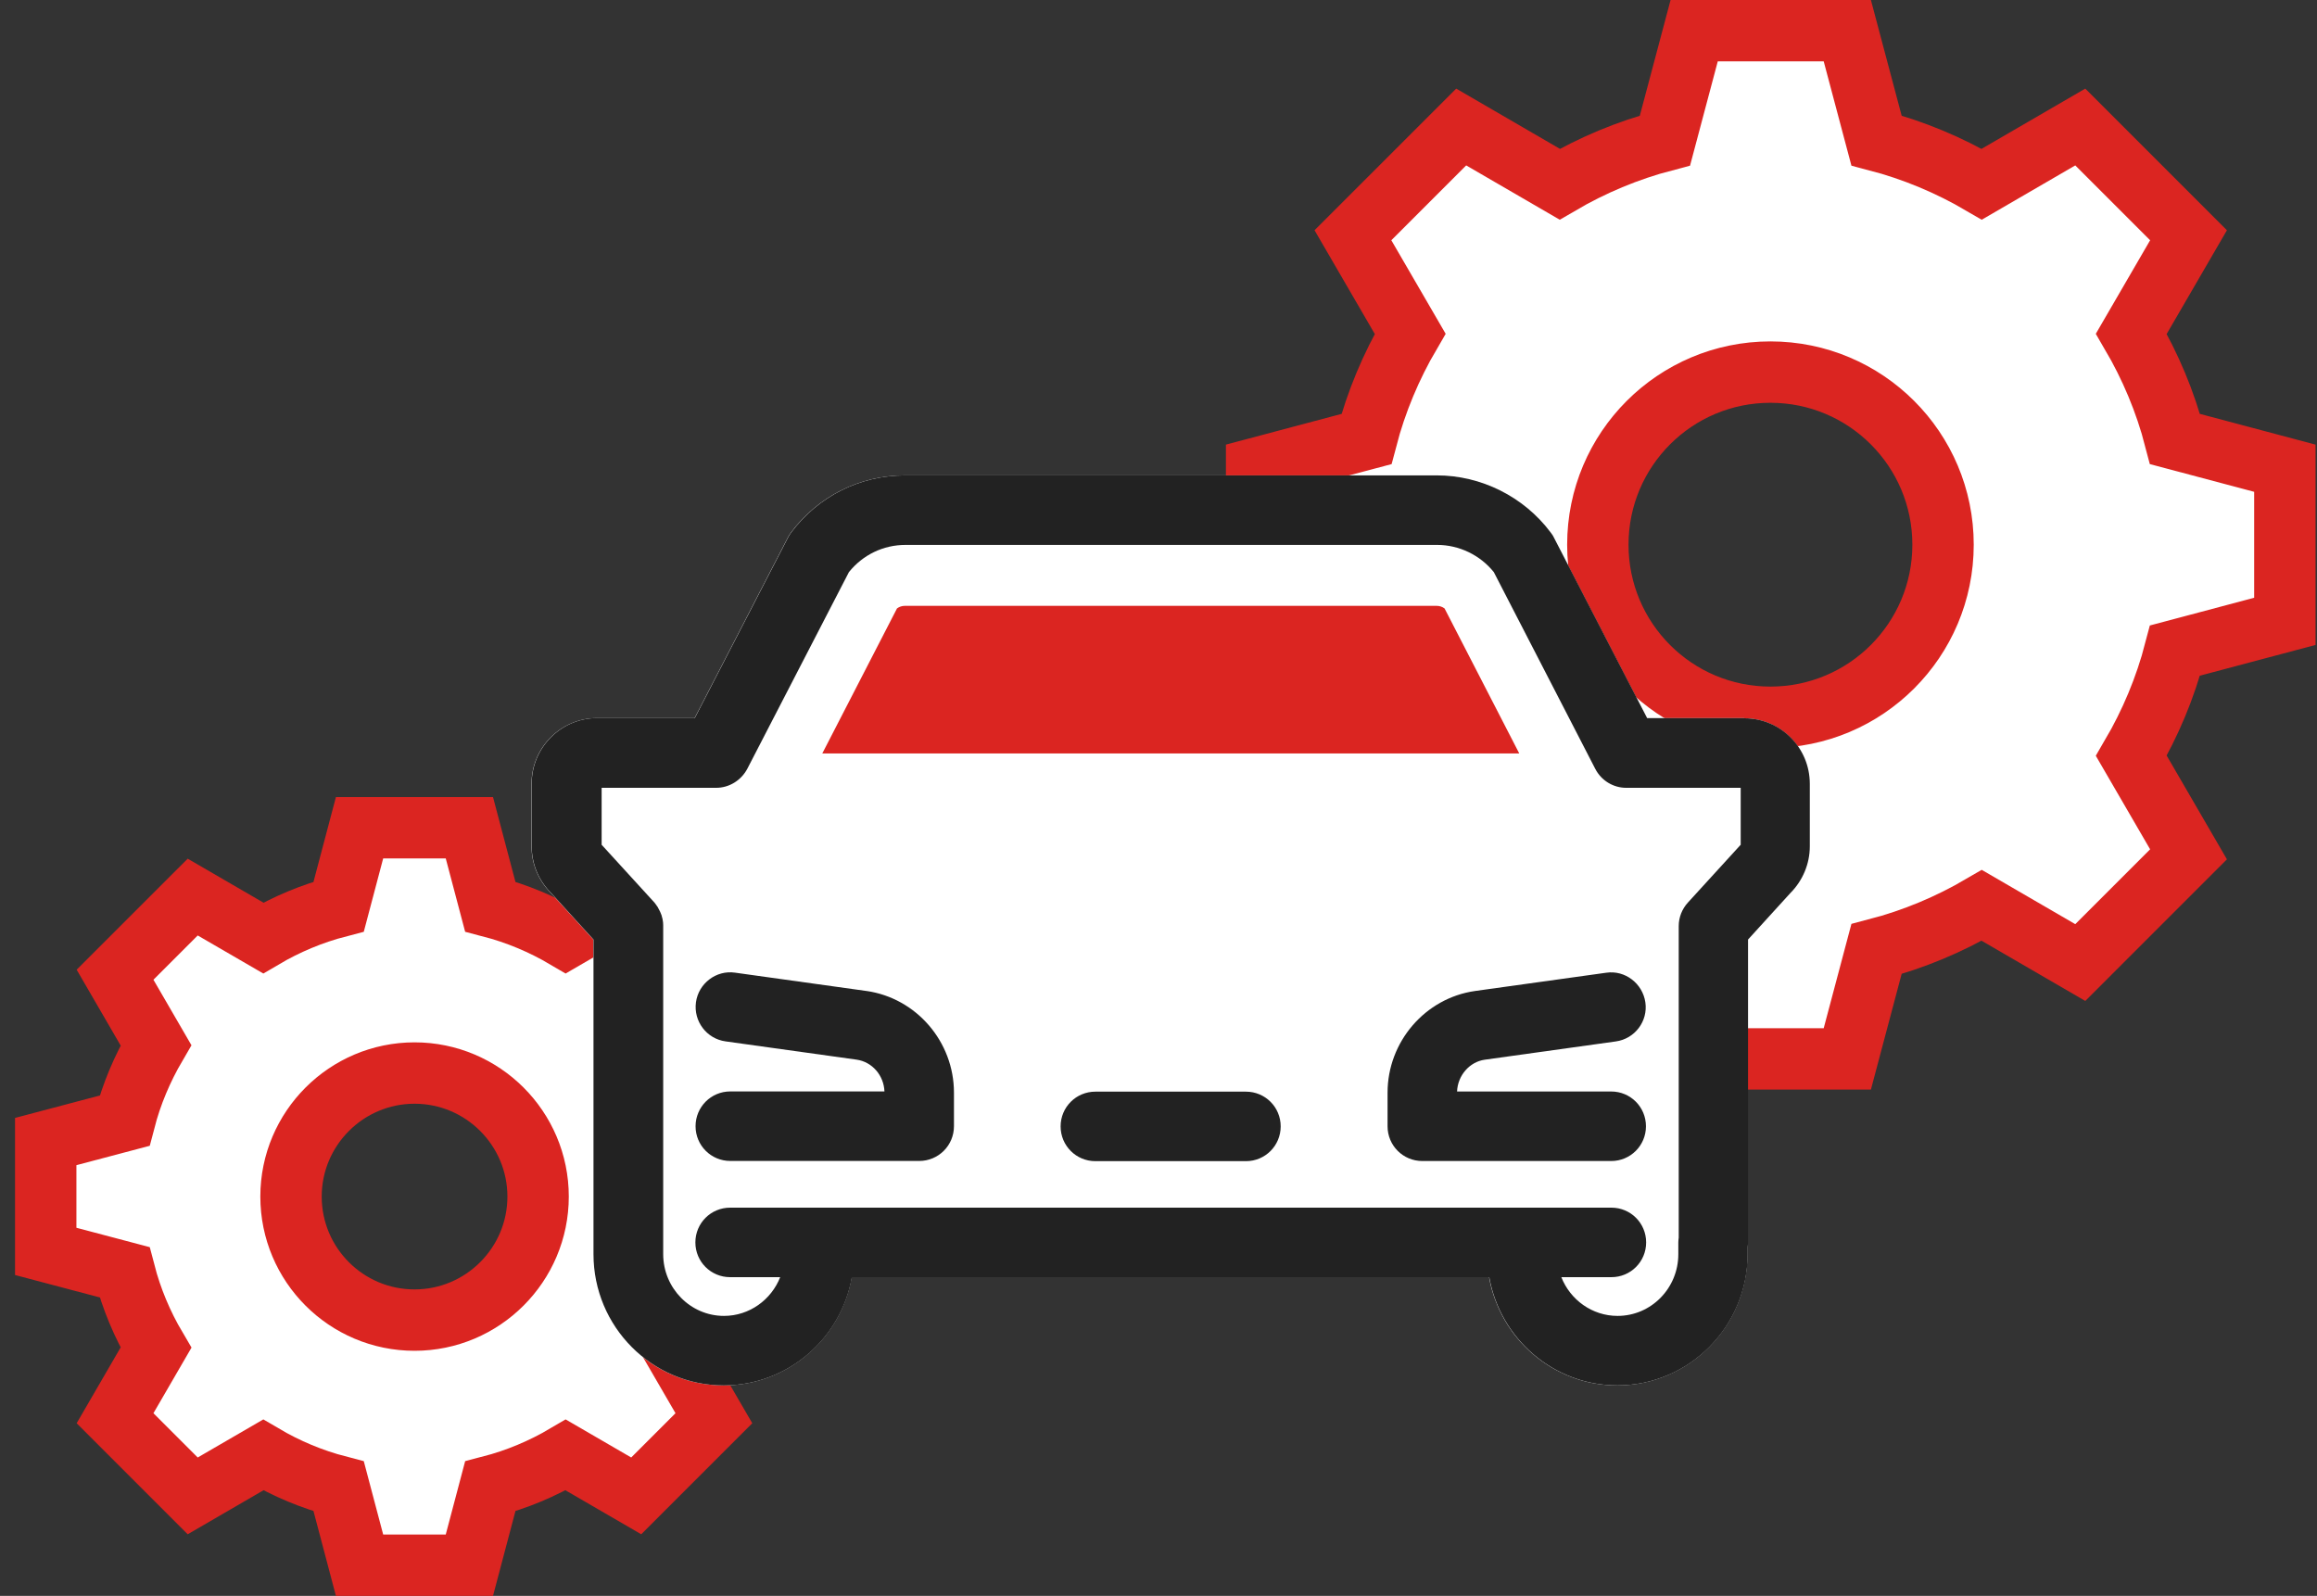
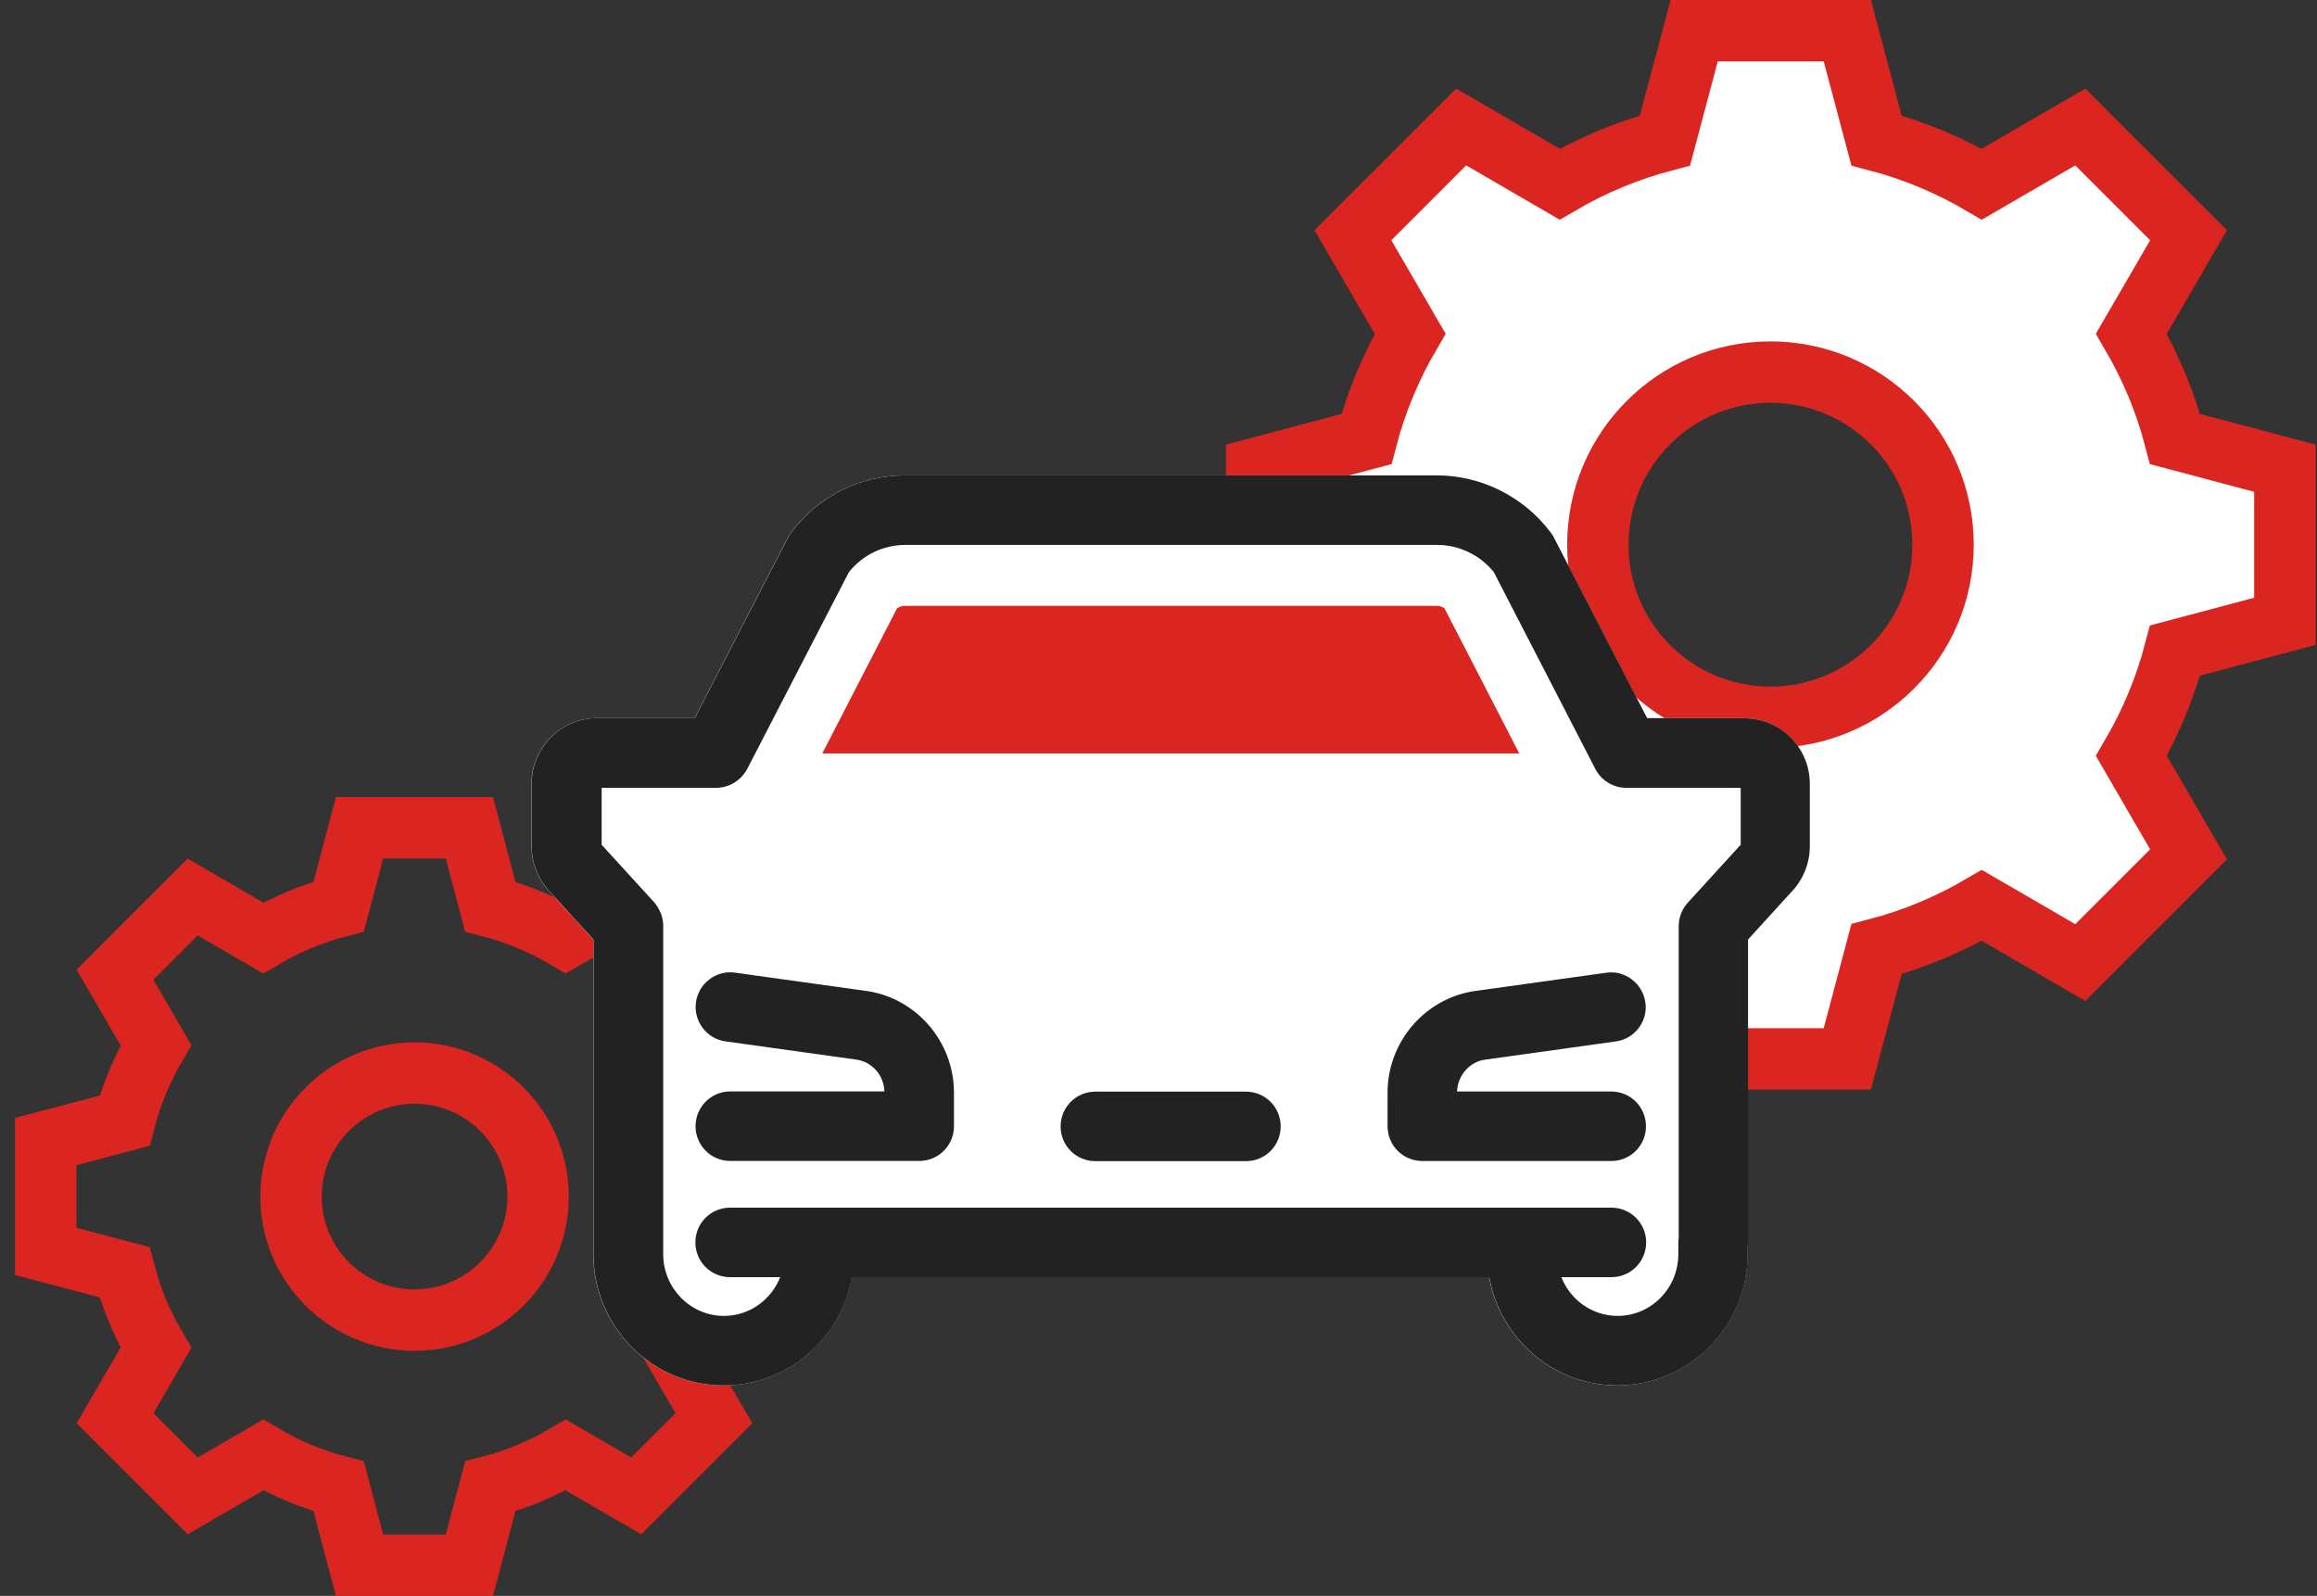
<svg xmlns="http://www.w3.org/2000/svg" width="151" height="104" viewBox="0 0 151 104" fill="none">
  <rect x="0" y="0" width="151" height="104" fill="#333333" stroke="none" />
  <path d="M148.905 40.492V30.513L141.747 28.611C141.113 26.165 140.142 23.874 138.899 21.751L142.627 15.331L135.573 8.277L129.153 12.005C127.03 10.762 124.726 9.792 122.292 9.157L120.39 2H110.41L108.507 9.157C106.074 9.792 103.77 10.762 101.647 12.005L95.227 8.277L88.172 15.331L91.9 21.751C90.657 23.874 89.687 26.177 89.052 28.611L81.894 30.513V40.492L89.052 42.395C89.687 44.828 90.657 47.132 91.9 49.255L88.172 55.675L95.227 62.728L101.647 59.001C103.77 60.243 106.074 61.214 108.507 61.848L110.41 69.006H120.39L122.292 61.848C124.726 61.214 127.03 60.243 129.153 59.001L135.573 62.728L142.627 55.675L138.899 49.255C140.142 47.132 141.113 44.828 141.747 42.395L148.905 40.492ZM115.38 46.744C109.167 46.744 104.132 41.709 104.132 35.496C104.132 29.284 109.167 24.249 115.38 24.249C121.593 24.249 126.629 29.284 126.629 35.496C126.629 41.709 121.593 46.744 115.38 46.744Z" fill="white" />
  <path d="M148.905 40.492V30.513L141.747 28.611C141.113 26.165 140.142 23.874 138.899 21.751L142.627 15.331L135.573 8.277L129.153 12.005C127.03 10.762 124.726 9.792 122.292 9.157L120.39 2H110.41L108.507 9.157C106.074 9.792 103.77 10.762 101.647 12.005L95.227 8.277L88.172 15.331L91.9 21.751C90.657 23.874 89.687 26.177 89.052 28.611L81.894 30.513V40.492L89.052 42.395C89.687 44.828 90.657 47.132 91.9 49.255L88.172 55.675L95.227 62.728L101.647 59.001C103.77 60.243 106.074 61.214 108.507 61.848L110.41 69.006H120.39L122.292 61.848C124.726 61.214 127.03 60.243 129.153 59.001L135.573 62.728L142.627 55.675L138.899 49.255C140.142 47.132 141.113 44.828 141.747 42.395L148.905 40.492ZM115.38 46.744C109.167 46.744 104.132 41.709 104.132 35.496C104.132 29.284 109.167 24.249 115.38 24.249C121.593 24.249 126.629 29.284 126.629 35.496C126.629 41.709 121.593 46.744 115.38 46.744Z" stroke="#DB2521" stroke-width="4" stroke-miterlimit="10" />
-   <path d="M51.028 81.551V74.393L45.902 73.034C45.449 71.287 44.75 69.63 43.857 68.116L46.524 63.521L41.463 58.461L36.868 61.127C35.353 60.234 33.696 59.535 31.949 59.082L30.59 53.943H23.432L22.073 59.082C20.325 59.535 18.669 60.234 17.154 61.127L12.559 58.461L7.498 63.521L10.164 68.116C9.271 69.643 8.572 71.287 8.119 73.034L2.98 74.393V81.551L8.119 82.91C8.572 84.657 9.271 86.314 10.164 87.828L7.498 92.423L12.559 97.484L17.154 94.817C18.669 95.71 20.325 96.409 22.073 96.862L23.432 102.001H30.59L31.949 96.862C33.696 96.409 35.353 95.71 36.868 94.817L41.463 97.484L46.524 92.423L43.857 87.828C44.75 86.314 45.449 84.657 45.902 82.91L51.028 81.551ZM27.017 86.029C22.565 86.029 18.966 82.418 18.966 77.978C18.966 73.539 22.578 69.928 27.017 69.928C31.457 69.928 35.068 73.539 35.068 77.978C35.068 82.418 31.457 86.029 27.017 86.029Z" fill="white" />
  <path d="M51.028 81.551V74.393L45.902 73.034C45.449 71.287 44.75 69.63 43.857 68.116L46.524 63.521L41.463 58.461L36.868 61.127C35.353 60.234 33.696 59.535 31.949 59.082L30.59 53.943H23.432L22.073 59.082C20.325 59.535 18.669 60.234 17.154 61.127L12.559 58.461L7.498 63.521L10.164 68.116C9.271 69.643 8.572 71.287 8.119 73.034L2.98 74.393V81.551L8.119 82.91C8.572 84.657 9.271 86.314 10.164 87.828L7.498 92.423L12.559 97.484L17.154 94.817C18.669 95.71 20.325 96.409 22.073 96.862L23.432 102.001H30.59L31.949 96.862C33.696 96.409 35.353 95.71 36.868 94.817L41.463 97.484L46.524 92.423L43.857 87.828C44.75 86.314 45.449 84.657 45.902 82.91L51.028 81.551ZM27.017 86.029C22.565 86.029 18.966 82.418 18.966 77.978C18.966 73.539 22.578 69.928 27.017 69.928C31.457 69.928 35.068 73.539 35.068 77.978C35.068 82.418 31.457 86.029 27.017 86.029Z" stroke="#DB2521" stroke-width="4" stroke-miterlimit="10" />
-   <path d="M113.702 46.797H107.333L101.25 35.019C101.198 34.902 101.12 34.799 101.043 34.695C99.295 32.365 96.512 30.98 93.626 30.98H58.975C56.024 30.98 53.319 32.34 51.545 34.708C51.468 34.812 51.403 34.915 51.351 35.019L45.268 46.797H38.899C36.556 46.797 34.641 48.712 34.641 51.068V55.145C34.641 56.31 35.094 57.384 35.909 58.2L38.666 61.228V80.966V81.73C38.666 86.454 42.472 90.285 47.157 90.285C51.325 90.285 54.807 87.231 55.506 83.231H97.043C97.755 87.231 101.224 90.285 105.392 90.285C110.078 90.285 113.883 86.441 113.883 81.73V81.277C113.896 81.173 113.909 81.07 113.909 80.966V61.228L116.666 58.2C117.469 57.397 117.935 56.297 117.935 55.158V51.081C117.935 48.725 116.032 46.81 113.676 46.81L113.702 46.797Z" fill="white" />
+   <path d="M113.702 46.797H107.333L101.25 35.019C101.198 34.902 101.12 34.799 101.043 34.695C99.295 32.365 96.512 30.98 93.626 30.98H58.975C56.024 30.98 53.319 32.34 51.545 34.708C51.468 34.812 51.403 34.915 51.351 35.019L45.268 46.797H38.899C36.556 46.797 34.641 48.712 34.641 51.068V55.145C34.641 56.31 35.094 57.384 35.909 58.2L38.666 61.228V81.73C38.666 86.454 42.472 90.285 47.157 90.285C51.325 90.285 54.807 87.231 55.506 83.231H97.043C97.755 87.231 101.224 90.285 105.392 90.285C110.078 90.285 113.883 86.441 113.883 81.73V81.277C113.896 81.173 113.909 81.07 113.909 80.966V61.228L116.666 58.2C117.469 57.397 117.935 56.297 117.935 55.158V51.081C117.935 48.725 116.032 46.81 113.676 46.81L113.702 46.797Z" fill="white" />
  <path d="M104.679 63.391L96.123 64.582C92.874 65.048 90.428 67.895 90.428 71.209V73.397C90.428 74.652 91.437 75.662 92.693 75.662H105.003C106.258 75.662 107.268 74.652 107.268 73.397C107.268 72.141 106.258 71.131 105.003 71.131H94.958C94.997 70.096 95.761 69.203 96.757 69.06L105.3 67.869C106.543 67.701 107.41 66.549 107.229 65.32C107.048 64.09 105.909 63.21 104.679 63.391Z" fill="#222222" />
  <path d="M56.449 64.578L47.906 63.387C46.676 63.206 45.524 64.086 45.356 65.316C45.188 66.558 46.055 67.697 47.285 67.865L55.828 69.056C56.837 69.199 57.601 70.079 57.64 71.127H47.595C46.34 71.127 45.33 72.137 45.33 73.393C45.33 74.648 46.34 75.658 47.595 75.658H59.905C61.16 75.658 62.17 74.648 62.17 73.393V71.205C62.17 67.891 59.724 65.044 56.462 64.578H56.449Z" fill="#222222" />
  <path d="M113.714 46.797H107.345L101.262 35.019C101.21 34.902 101.132 34.799 101.054 34.695C99.307 32.365 96.524 30.98 93.638 30.98H58.987C56.036 30.98 53.33 32.34 51.557 34.708C51.479 34.812 51.415 34.915 51.363 35.019L45.279 46.797H38.911C36.568 46.797 34.652 48.712 34.652 51.068V55.145C34.652 56.31 35.105 57.384 35.921 58.2L38.678 61.228V80.966V81.73C38.678 86.454 42.483 90.285 47.169 90.285C51.337 90.285 54.819 87.231 55.518 83.231H97.055C97.767 87.231 101.236 90.285 105.404 90.285C110.089 90.285 113.895 86.441 113.895 81.73V81.277C113.908 81.173 113.921 81.07 113.921 80.966V61.228L116.678 58.2C117.48 57.397 117.946 56.297 117.946 55.158V51.081C117.946 48.725 116.044 46.81 113.688 46.81L113.714 46.797ZM113.442 55.054C113.442 55.054 113.416 55.08 113.403 55.093L109.999 58.821C109.623 59.235 109.403 59.779 109.403 60.348V80.656C109.39 80.759 109.377 80.863 109.377 80.966V81.73C109.377 83.956 107.604 85.755 105.417 85.755C103.76 85.755 102.336 84.707 101.753 83.231H105.015C106.271 83.231 107.28 82.222 107.28 80.966C107.28 79.711 106.271 78.701 105.015 78.701H47.583C46.328 78.701 45.318 79.711 45.318 80.966C45.318 82.222 46.328 83.231 47.583 83.231H50.845C50.263 84.707 48.839 85.755 47.182 85.755C44.995 85.755 43.221 83.943 43.221 81.73V80.966V60.465C43.221 60.465 43.221 60.439 43.221 60.426V60.348C43.221 60.348 43.221 60.309 43.221 60.283C43.221 60.167 43.208 60.037 43.182 59.921C43.182 59.882 43.169 59.856 43.157 59.817C43.131 59.701 43.105 59.597 43.053 59.494C43.04 59.455 43.027 59.429 43.014 59.403C42.962 59.3 42.91 59.209 42.859 59.105C42.833 59.08 42.82 59.041 42.794 59.015C42.742 58.95 42.703 58.873 42.652 58.821L39.247 55.093C39.247 55.093 39.221 55.067 39.209 55.054V51.34H46.677C47.519 51.34 48.295 50.861 48.697 50.11L55.324 37.284C56.23 36.158 57.563 35.511 59.013 35.511H93.663C95.087 35.511 96.459 36.171 97.353 37.284L103.967 50.11C104.355 50.861 105.132 51.34 105.973 51.34H113.442V55.054Z" fill="#222222" />
  <path d="M81.198 71.141H71.386C70.131 71.141 69.121 72.15 69.121 73.406C69.121 74.661 70.131 75.671 71.386 75.671H81.198C82.453 75.671 83.463 74.661 83.463 73.406C83.463 72.15 82.453 71.141 81.198 71.141Z" fill="#222222" />
  <path d="M93.625 39.482H58.974C58.793 39.482 58.612 39.534 58.457 39.651L53.59 49.1H99.01L94.143 39.651C93.988 39.534 93.806 39.482 93.625 39.482Z" fill="#DB2521" />
</svg>